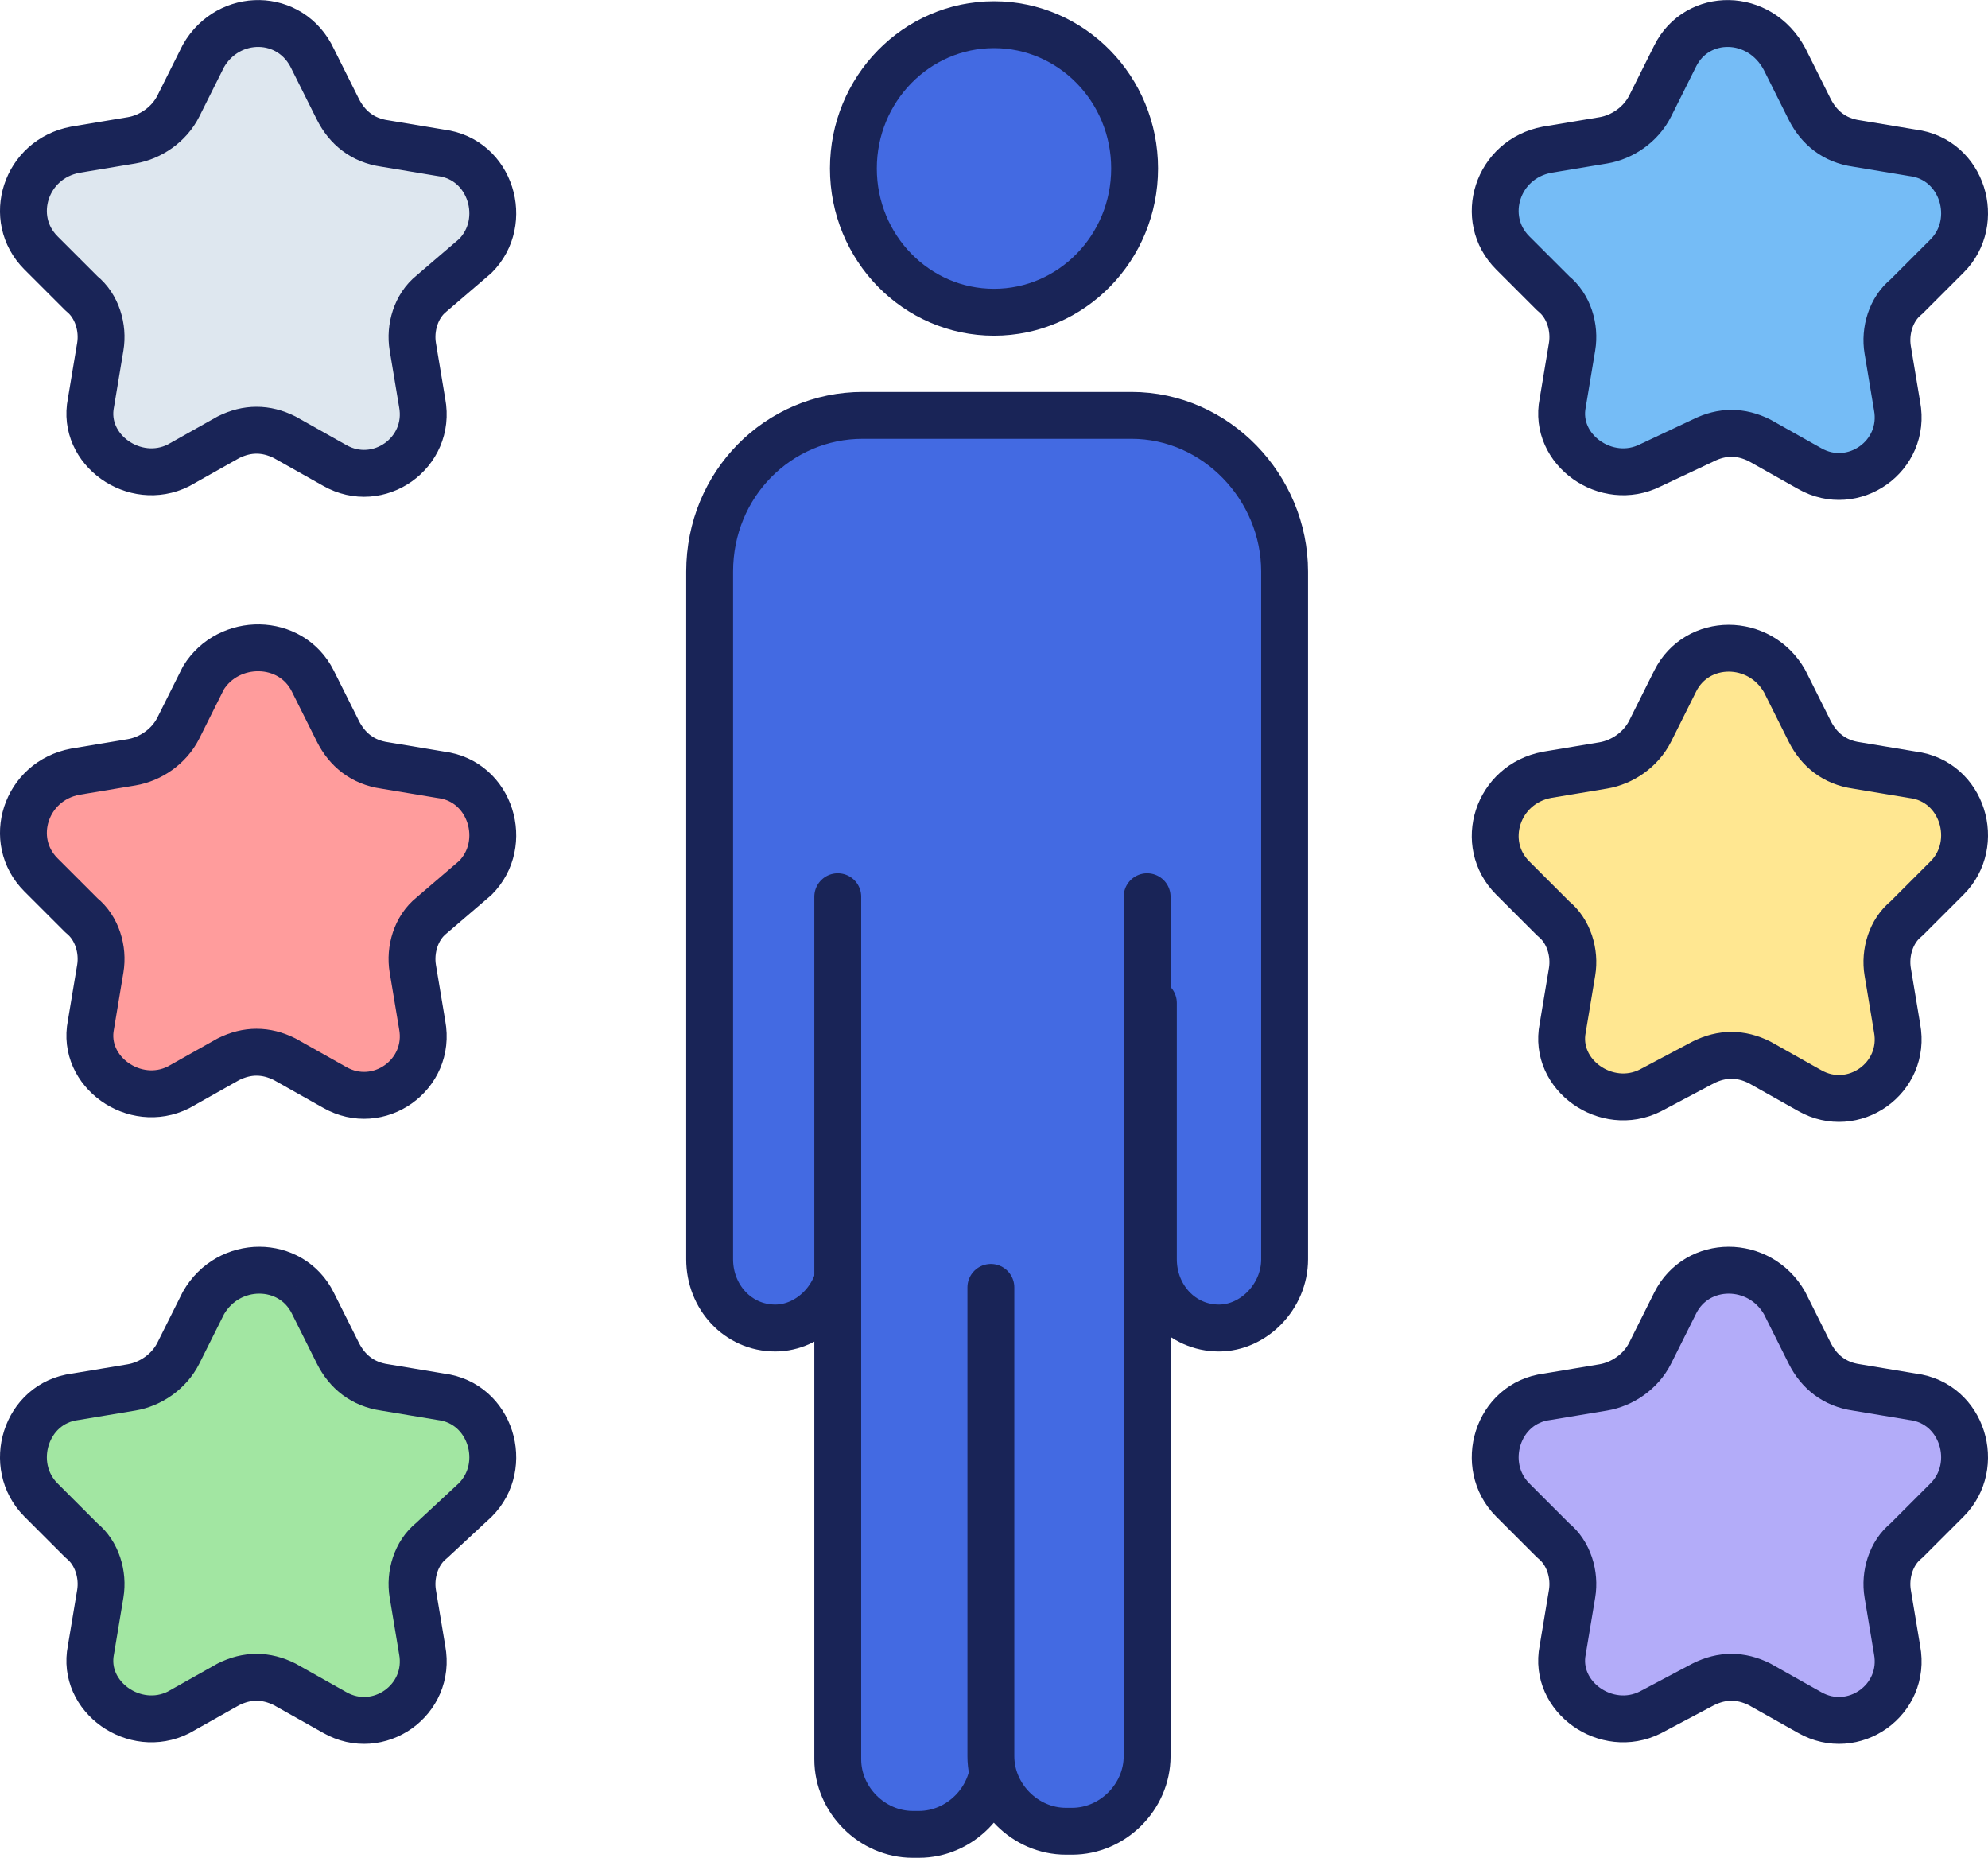
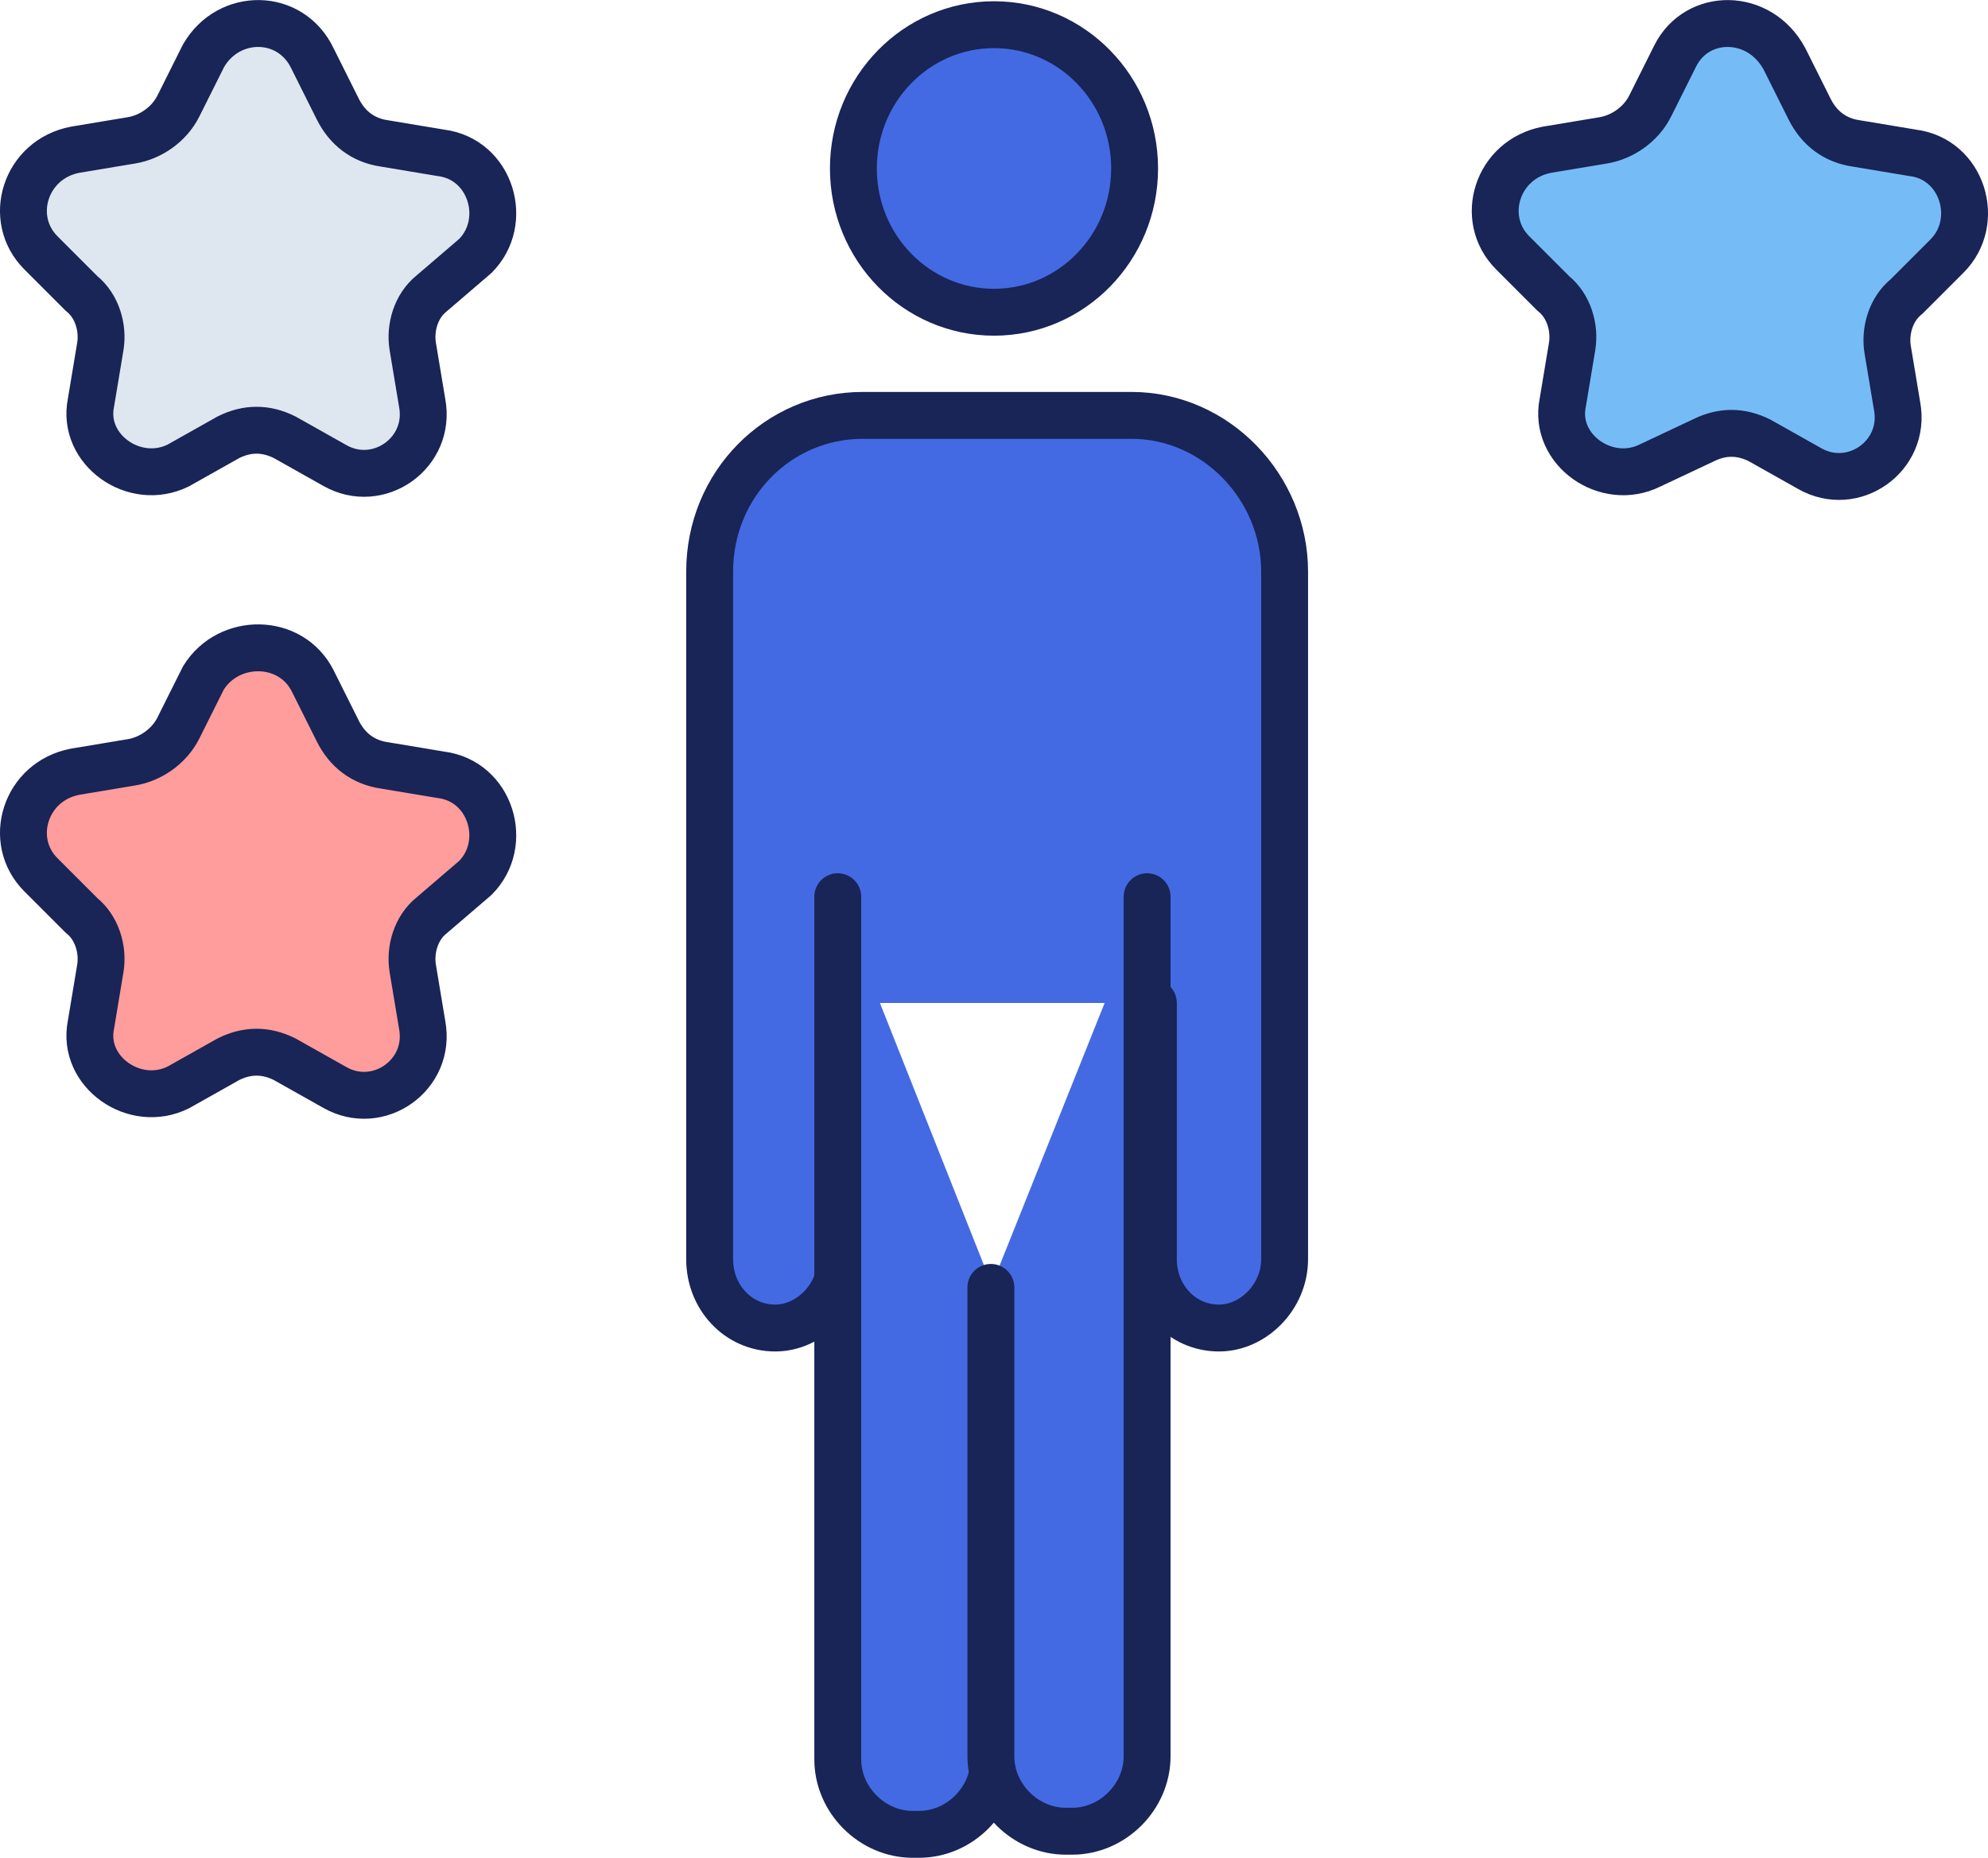
<svg xmlns="http://www.w3.org/2000/svg" fill="none" viewBox="1.19 3.31 63.62 59.44">
-   <path d="M28.1 28.5h9.8v21.2h-9.8V28.5z" fill="#436AE2" />
  <path d="M28.1 35.4v8.2c0 1.2-1 2.2-2.1 2.2-1.2 0-2.1-1-2.1-2.2v-22c0-2.8 2.2-5 4.9-5h8.6c2.7 0 4.9 2.3 4.9 5v22c0 1.2-1 2.2-2.1 2.2-1.2 0-2.1-1-2.1-2.2v-8.2" fill="#436AE2" />
  <path d="M28.1 35.4v8.2c0 1.2-1 2.2-2.1 2.2-1.2 0-2.1-1-2.1-2.2v-22c0-2.8 2.2-5 4.9-5h8.6c2.7 0 4.9 2.3 4.9 5v22c0 1.2-1 2.2-2.1 2.2-1.2 0-2.1-1-2.1-2.2v-8.2" stroke="#192457" stroke-width="1.5" stroke-miterlimit="10" stroke-linecap="round" stroke-linejoin="round" />
  <path d="M33 44.6v15c0 1.3-1.1 2.4-2.4 2.4h-.2c-1.3 0-2.4-1.1-2.4-2.4V32" fill="#436AE2" />
  <path d="M33 44.6v15c0 1.3-1.1 2.4-2.4 2.4h-.2c-1.3 0-2.4-1.1-2.4-2.4V32" stroke="#192457" stroke-width="1.5" stroke-miterlimit="10" stroke-linecap="round" stroke-linejoin="round" />
  <path d="M37.9 32v27.5c0 1.3-1.1 2.4-2.4 2.4h-.2c-1.3 0-2.4-1.1-2.4-2.4v-15" fill="#436AE2" />
  <path d="M37.9 32v27.5c0 1.3-1.1 2.4-2.4 2.4h-.2c-1.3 0-2.4-1.1-2.4-2.4v-15" stroke="#192457" stroke-width="1.5" stroke-miterlimit="10" stroke-linecap="round" stroke-linejoin="round" />
  <path d="M33 13.3c2.485 0 4.5-2.06 4.5-4.6 0-2.54-2.015-4.6-4.5-4.6s-4.5 2.06-4.5 4.6c0 2.54 2.015 4.6 4.5 4.6z" fill="#436AE2" stroke="#192457" stroke-width="1.5" stroke-miterlimit="10" stroke-linecap="round" stroke-linejoin="round" />
  <path d="m58.3 5.2.8 1.6c.3.6.8 1 1.5 1.1l1.8.3c1.6.2 2.2 2.2 1.1 3.3l-1.3 1.3c-.5.4-.7 1.1-.6 1.7l.3 1.8c.3 1.6-1.4 2.8-2.8 2l-1.6-.9c-.6-.3-1.2-.3-1.8 0l-1.7.8c-1.4.7-3.1-.5-2.8-2l.3-1.8c.1-.6-.1-1.3-.6-1.7l-1.3-1.3c-1.1-1.1-.5-3 1.1-3.3l1.8-.3c.6-.1 1.2-.5 1.5-1.1l.8-1.6c.7-1.4 2.7-1.4 3.5.1z" fill="#75BCF6" stroke="#192457" stroke-width="1.5" stroke-miterlimit="10" stroke-linecap="round" stroke-linejoin="round" />
-   <path d="m58.3 25.1.8 1.6c.3.6.8 1 1.5 1.1l1.8.3c1.6.2 2.2 2.2 1.1 3.3l-1.3 1.3c-.5.4-.7 1.1-.6 1.7l.3 1.8c.3 1.6-1.4 2.8-2.8 2l-1.6-.9c-.6-.3-1.2-.3-1.8 0l-1.7.9c-1.4.7-3.1-.5-2.8-2l.3-1.8c.1-.6-.1-1.3-.6-1.7l-1.3-1.3c-1.1-1.1-.5-3 1.1-3.3l1.8-.3c.6-.1 1.2-.5 1.5-1.1l.8-1.6c.7-1.4 2.7-1.4 3.5 0z" fill="#FFE791" stroke="#192457" stroke-width="1.5" stroke-miterlimit="10" stroke-linecap="round" stroke-linejoin="round" />
-   <path d="m58.3 45 .8 1.6c.3.6.8 1 1.5 1.1l1.8.3c1.6.2 2.2 2.2 1.1 3.3l-1.3 1.3c-.5.4-.7 1.1-.6 1.7l.3 1.8c.3 1.6-1.4 2.8-2.8 2l-1.6-.9c-.6-.3-1.2-.3-1.8 0l-1.7.9c-1.4.7-3.1-.5-2.8-2l.3-1.8c.1-.6-.1-1.3-.6-1.7l-1.3-1.3c-1.1-1.1-.5-3.1 1.1-3.3l1.8-.3c.6-.1 1.2-.5 1.5-1.1l.8-1.6c.7-1.4 2.7-1.4 3.5 0z" fill="#B3ACF9" stroke="#192457" stroke-width="1.5" stroke-miterlimit="10" stroke-linecap="round" stroke-linejoin="round" />
  <path d="m11.2 5.2.8 1.6c.3.6.8 1 1.5 1.1l1.8.3c1.6.2 2.2 2.2 1.1 3.3L15 12.7c-.5.4-.7 1.1-.6 1.7l.3 1.8c.3 1.6-1.4 2.8-2.8 2l-1.6-.9c-.6-.3-1.2-.3-1.8 0l-1.6.9c-1.4.7-3.1-.5-2.8-2l.3-1.8c.1-.6-.1-1.3-.6-1.7l-1.3-1.3c-1.1-1.1-.5-3 1.1-3.3l1.8-.3c.6-.1 1.2-.5 1.5-1.1l.8-1.6c.8-1.4 2.8-1.4 3.5.1z" fill="#DEE7EF" stroke="#192457" stroke-width="1.5" stroke-miterlimit="10" stroke-linecap="round" stroke-linejoin="round" />
  <path d="m11.2 25.1.8 1.6c.3.6.8 1 1.5 1.1l1.8.3c1.6.2 2.2 2.2 1.1 3.3L15 32.6c-.5.4-.7 1.1-.6 1.7l.3 1.8c.3 1.6-1.4 2.8-2.8 2l-1.6-.9c-.6-.3-1.2-.3-1.8 0l-1.6.9c-1.4.7-3.1-.5-2.8-2l.3-1.8c.1-.6-.1-1.3-.6-1.7l-1.3-1.3c-1.1-1.1-.5-3 1.1-3.3l1.8-.3c.6-.1 1.2-.5 1.5-1.1l.8-1.6c.8-1.3 2.8-1.3 3.5.1z" fill="#FF9C9C" stroke="#192457" stroke-width="1.5" stroke-miterlimit="10" stroke-linecap="round" stroke-linejoin="round" />
-   <path d="m11.2 45 .8 1.6c.3.6.8 1 1.5 1.1l1.8.3c1.6.2 2.2 2.2 1.1 3.3L15 52.6c-.5.4-.7 1.1-.6 1.7l.3 1.8c.3 1.6-1.4 2.8-2.8 2l-1.6-.9c-.6-.3-1.2-.3-1.8 0l-1.6.9c-1.4.7-3.1-.5-2.8-2l.3-1.8c.1-.6-.1-1.3-.6-1.7l-1.3-1.3C1.4 50.2 2 48.2 3.6 48l1.8-.3c.6-.1 1.2-.5 1.5-1.1l.8-1.6c.8-1.4 2.8-1.4 3.5 0z" fill="#A2E6A2" stroke="#192457" stroke-width="1.5" stroke-miterlimit="10" stroke-linecap="round" stroke-linejoin="round" />
</svg>